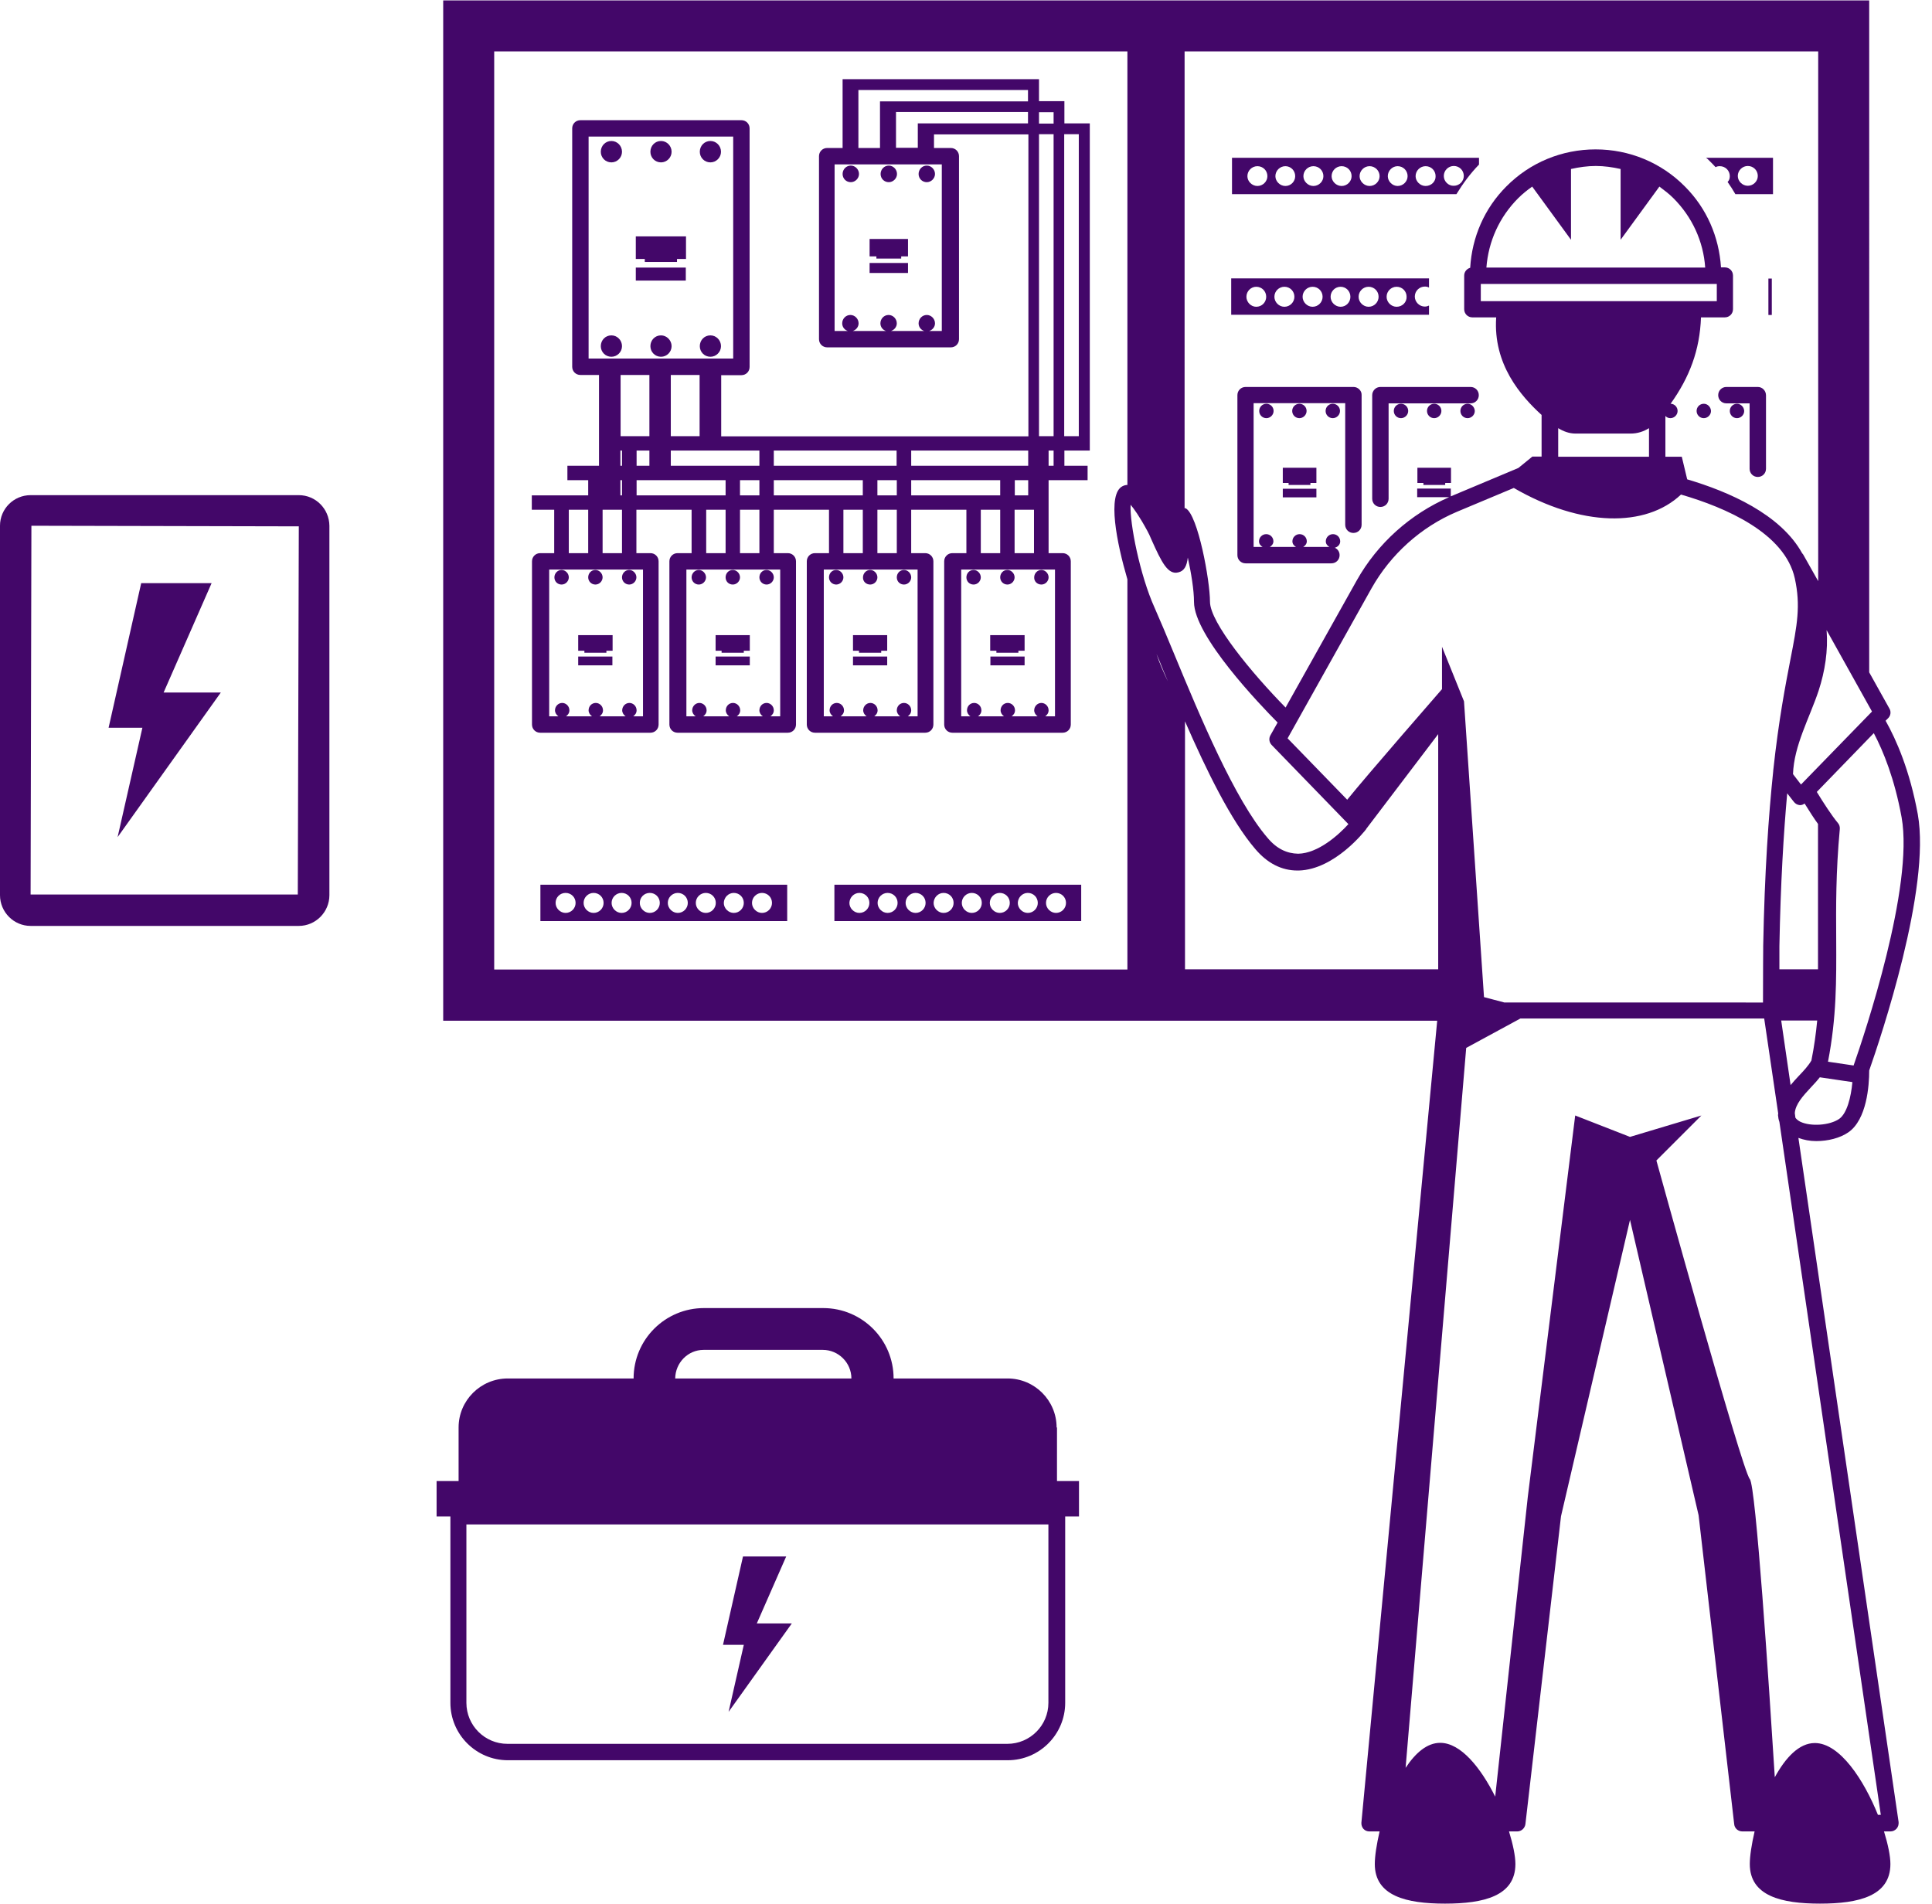
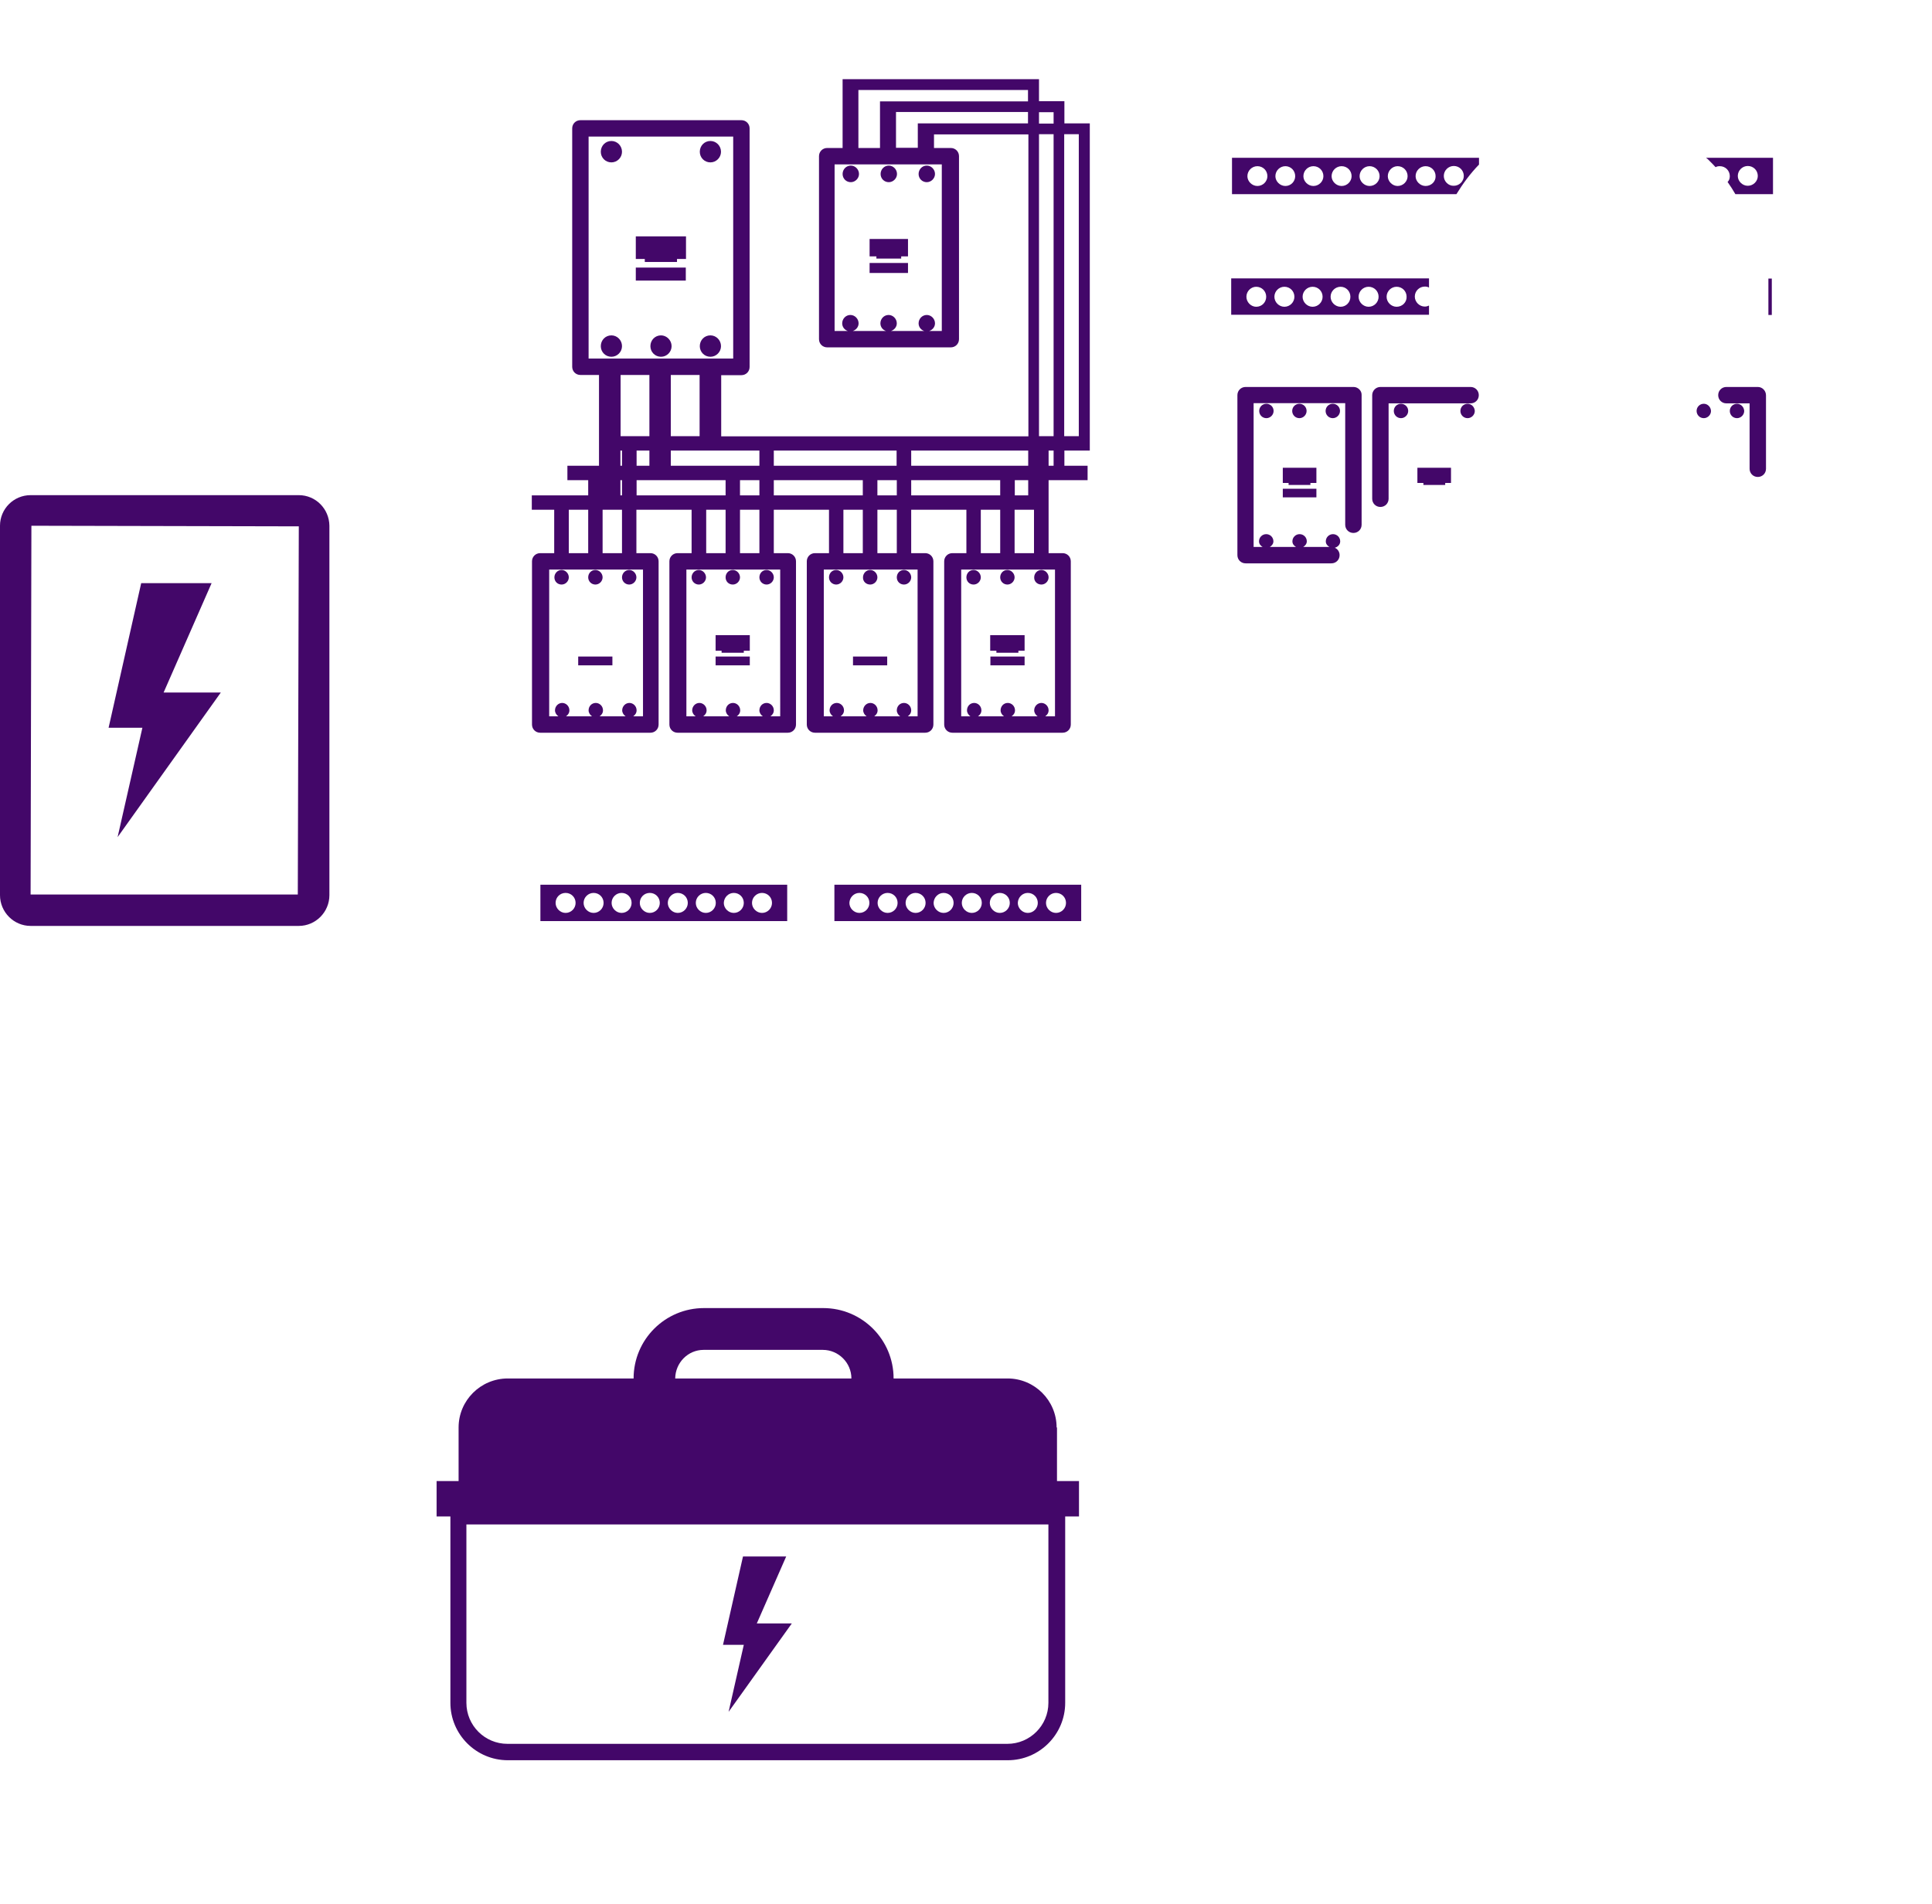
<svg xmlns="http://www.w3.org/2000/svg" fill="#430769" height="95.2" preserveAspectRatio="xMidYMid meet" version="1" viewBox="6.0 6.4 96.6 95.2" width="96.6" zoomAndPan="magnify">
  <g id="change1_1">
    <path d="M33.02,52.46h12.34v-1.82H33.02V52.46z M44.1,51.05c0.28,0,0.5,0.22,0.5,0.5c0,0.27-0.22,0.5-0.5,0.5 c-0.27,0-0.5-0.23-0.5-0.5C43.6,51.27,43.83,51.05,44.1,51.05z M42.69,51.05c0.28,0,0.5,0.22,0.5,0.5c0,0.27-0.22,0.5-0.5,0.5 c-0.27,0-0.5-0.23-0.5-0.5C42.2,51.27,42.42,51.05,42.69,51.05z M41.29,51.05c0.28,0,0.5,0.22,0.5,0.5c0,0.27-0.22,0.5-0.5,0.5 c-0.27,0-0.5-0.23-0.5-0.5C40.79,51.27,41.02,51.05,41.29,51.05z M39.89,51.05c0.28,0,0.5,0.22,0.5,0.5c0,0.27-0.22,0.5-0.5,0.5 c-0.27,0-0.5-0.23-0.5-0.5C39.39,51.27,39.62,51.05,39.89,51.05z M38.49,51.05c0.28,0,0.5,0.22,0.5,0.5c0,0.27-0.22,0.5-0.5,0.5 c-0.27,0-0.5-0.23-0.5-0.5C37.99,51.27,38.21,51.05,38.49,51.05z M37.08,51.05c0.28,0,0.5,0.22,0.5,0.5c0,0.27-0.22,0.5-0.5,0.5 c-0.27,0-0.5-0.23-0.5-0.5C36.58,51.27,36.81,51.05,37.08,51.05z M35.68,51.05c0.28,0,0.5,0.22,0.5,0.5c0,0.27-0.22,0.5-0.5,0.5 c-0.27,0-0.5-0.23-0.5-0.5C35.18,51.27,35.41,51.05,35.68,51.05z M34.28,51.05c0.28,0,0.5,0.22,0.5,0.5c0,0.27-0.22,0.5-0.5,0.5 c-0.27,0-0.5-0.23-0.5-0.5C33.78,51.27,34,51.05,34.28,51.05z" />
    <path d="M47.72,52.46h12.34v-1.82H47.72V52.46z M58.8,51.05c0.28,0,0.5,0.22,0.5,0.5c0,0.27-0.22,0.5-0.5,0.5 c-0.27,0-0.5-0.23-0.5-0.5C58.3,51.27,58.53,51.05,58.8,51.05z M57.39,51.05c0.28,0,0.5,0.22,0.5,0.5c0,0.27-0.22,0.5-0.5,0.5 c-0.27,0-0.5-0.23-0.5-0.5C56.9,51.27,57.12,51.05,57.39,51.05z M55.99,51.05c0.28,0,0.5,0.22,0.5,0.5c0,0.27-0.22,0.5-0.5,0.5 c-0.27,0-0.5-0.23-0.5-0.5C55.49,51.27,55.72,51.05,55.99,51.05z M54.59,51.05c0.28,0,0.5,0.22,0.5,0.5c0,0.27-0.22,0.5-0.5,0.5 c-0.27,0-0.5-0.23-0.5-0.5C54.09,51.27,54.32,51.05,54.59,51.05z M53.18,51.05c0.28,0,0.5,0.22,0.5,0.5c0,0.27-0.22,0.5-0.5,0.5 c-0.27,0-0.5-0.23-0.5-0.5C52.69,51.27,52.91,51.05,53.18,51.05z M51.78,51.05c0.28,0,0.5,0.22,0.5,0.5c0,0.27-0.22,0.5-0.5,0.5 c-0.27,0-0.5-0.23-0.5-0.5C51.28,51.27,51.51,51.05,51.78,51.05z M50.38,51.05c0.28,0,0.5,0.22,0.5,0.5c0,0.27-0.22,0.5-0.5,0.5 c-0.27,0-0.5-0.23-0.5-0.5C49.88,51.27,50.11,51.05,50.38,51.05z M48.97,51.05c0.28,0,0.5,0.22,0.5,0.5c0,0.27-0.22,0.5-0.5,0.5 c-0.27,0-0.5-0.23-0.5-0.5C48.48,51.27,48.7,51.05,48.97,51.05z" />
    <path d="M59.22,12.57v-0.57v-0.54h-0.54h-0.73V10.9v-0.54h-0.54h-8.48l0,0h-0.8v3.44h-0.77c-0.23,0-0.41,0.18-0.41,0.41v9.15 c0,0.23,0.18,0.41,0.41,0.41h6.18c0.23,0,0.41-0.18,0.41-0.41v-9.15c0-0.23-0.18-0.41-0.41-0.41h-0.84v-0.68h4.72v15.1H42.06v-3.06 h1.01c0.23,0,0.41-0.18,0.41-0.41V12.82c0-0.23-0.18-0.41-0.41-0.41h-8.05c-0.23,0-0.41,0.18-0.41,0.41v11.92 c0,0.23,0.18,0.41,0.41,0.41h0.93v4.54h-1.58v0.72h1.04v0.76h-2.82v0.72h1.12v2.17h-0.7c-0.23,0-0.41,0.18-0.41,0.41v8.16 c0,0.23,0.18,0.41,0.41,0.41h5.51c0.23,0,0.41-0.18,0.41-0.41v-8.16c0-0.23-0.18-0.41-0.41-0.41h-0.7v-2.17h2.76v2.17h-0.7 c-0.23,0-0.41,0.18-0.41,0.41v8.16c0,0.23,0.18,0.41,0.41,0.41h5.51c0.23,0,0.41-0.18,0.41-0.41v-8.16c0-0.23-0.18-0.41-0.41-0.41 h-0.7v-2.17h2.76v2.17h-0.7c-0.23,0-0.41,0.18-0.41,0.41v8.16c0,0.23,0.18,0.41,0.41,0.41h5.51c0.23,0,0.41-0.18,0.41-0.41v-8.16 c0-0.23-0.18-0.41-0.41-0.41h-0.7v-2.17h2.76v2.17h-0.7c-0.23,0-0.41,0.18-0.41,0.41v8.16c0,0.23,0.18,0.41,0.41,0.41h5.51 c0.23,0,0.41-0.18,0.41-0.41v-8.16c0-0.23-0.18-0.41-0.41-0.41h-0.7v-3.65h1.95v-0.72h-1.16v-0.76h1.27v-0.72l0,0v-15.1v-0.54 h-0.54H59.22z M58.68,12.01v0.57h-0.73v-0.57H58.68z M48.92,10.9h8.48v0.57h-6.6l0,0H50l0,0l0,0v0.54l0,0v1.79h-1.08V10.9z M53.12,22.95h-0.66c0.16-0.05,0.29-0.2,0.29-0.38c0-0.23-0.19-0.42-0.41-0.42c-0.23,0-0.41,0.19-0.41,0.42 c0,0.18,0.12,0.33,0.28,0.38h-1.66c0.16-0.05,0.29-0.2,0.29-0.38c0-0.23-0.19-0.42-0.41-0.42c-0.23,0-0.41,0.19-0.41,0.42 c0,0.18,0.12,0.33,0.28,0.38h-1.66c0.16-0.05,0.29-0.2,0.29-0.38c0-0.23-0.19-0.42-0.41-0.42c-0.23,0-0.41,0.19-0.41,0.42 c0,0.18,0.12,0.33,0.28,0.38h-0.66v-8.33h5.36V22.95z M52.69,12.57h-0.8v0.54v0.68H50.8v-1.79h6.6v0.57H52.69z M57.95,13.11h0.73 v15.1h-0.73V13.11z M57.41,30.41v0.76h-0.67v-0.76H57.41z M57.41,29.69h-5.85v-0.76h5.85V29.69z M50.84,30.41v0.76h-0.97v-0.76 H50.84z M44.69,29.69v-0.76h6.14v0.76H44.69z M43.97,28.93v0.76h-4.43v-0.76h1.44l0,0h1.07l0,0H43.97z M43.97,30.41v0.76H43v-0.76 H43.97z M38.47,28.93v0.76h-0.64v-0.76H38.47z M40.98,28.21h-1.44v-3.06h1.44V28.21z M35.43,13.23h7.23v11.1h-7.23V13.23z M38.47,25.15v3.06h-1.44v-3.06H38.47z M37.02,28.93h0.08v0.76h-0.08V28.93z M37.02,30.41h0.08v0.76h-0.08V30.41z M34.44,31.89 h0.97v2.17h-0.97V31.89z M38.12,42.22h-0.46c0.1-0.07,0.17-0.17,0.17-0.3c0-0.21-0.17-0.37-0.36-0.37c-0.2,0-0.36,0.17-0.36,0.37 c0,0.12,0.07,0.23,0.17,0.3h-1.3c0.1-0.07,0.17-0.17,0.17-0.3c0-0.21-0.17-0.37-0.36-0.37c-0.21,0-0.36,0.17-0.36,0.37 c0,0.12,0.07,0.23,0.17,0.3h-1.3c0.1-0.07,0.17-0.17,0.17-0.3c0-0.21-0.17-0.37-0.36-0.37c-0.2,0-0.36,0.17-0.36,0.37 c0,0.12,0.07,0.23,0.17,0.3h-0.46v-7.34h4.69V42.22z M37.1,34.06h-0.97v-2.17h0.89v0h0.08V34.06z M37.83,30.41h0.64v0h1.07v0h2.74 v0.76h-4.45V30.41z M41.31,31.89h0.97v2.17h-0.97V31.89z M44.98,42.22h-0.46c0.1-0.07,0.17-0.17,0.17-0.3 c0-0.21-0.17-0.37-0.36-0.37c-0.21,0-0.36,0.17-0.36,0.37c0,0.12,0.07,0.23,0.17,0.3h-1.3c0.1-0.07,0.17-0.17,0.17-0.3 c0-0.21-0.17-0.37-0.36-0.37c-0.21,0-0.36,0.17-0.36,0.37c0,0.12,0.07,0.23,0.17,0.3h-1.3c0.1-0.07,0.17-0.17,0.17-0.3 c0-0.21-0.17-0.37-0.36-0.37c-0.2,0-0.36,0.17-0.36,0.37c0,0.12,0.07,0.23,0.17,0.3h-0.46v-7.34h4.69V42.22z M43.97,34.06H43v-2.17 h0.97V34.06z M44.69,30.41h4.45v0.76h-4.45V30.41z M48.17,31.89h0.97v2.17h-0.97V31.89z M51.85,42.22h-0.46 c0.1-0.07,0.17-0.17,0.17-0.3c0-0.21-0.17-0.37-0.36-0.37c-0.21,0-0.36,0.17-0.36,0.37c0,0.12,0.07,0.23,0.17,0.3h-1.3 c0.1-0.07,0.17-0.17,0.17-0.3c0-0.21-0.17-0.37-0.36-0.37c-0.2,0-0.36,0.17-0.36,0.37c0,0.12,0.07,0.23,0.17,0.3h-1.3 c0.1-0.07,0.17-0.17,0.17-0.3c0-0.21-0.17-0.37-0.36-0.37c-0.21,0-0.36,0.17-0.36,0.37c0,0.12,0.07,0.23,0.17,0.3h-0.46v-7.34h4.69 V42.22z M50.84,34.06h-0.97v-2.17h0.97V34.06z M51.56,30.41h4.45v0.76h-4.45V30.41z M55.04,31.89h0.97v2.17h-0.97V31.89z M58.72,42.22h-0.46c0.1-0.07,0.17-0.17,0.17-0.3c0-0.21-0.17-0.37-0.36-0.37c-0.2,0-0.36,0.17-0.36,0.37 c0,0.12,0.07,0.23,0.17,0.3h-1.3c0.1-0.07,0.17-0.17,0.17-0.3c0-0.21-0.17-0.37-0.36-0.37c-0.21,0-0.36,0.17-0.36,0.37 c0,0.12,0.07,0.23,0.17,0.3h-1.3c0.1-0.07,0.17-0.17,0.17-0.3c0-0.21-0.17-0.37-0.36-0.37c-0.21,0-0.36,0.17-0.36,0.37 c0,0.12,0.07,0.23,0.17,0.3h-0.46v-7.34h4.69V42.22z M56.73,34.06v-2.17h0.97v2.17H56.73z M58.68,29.69h-0.25v-0.76h0.25V29.69z M59.94,28.21h-0.73v-15.1h0.73V28.21z" />
    <path d="M55.52 39.23H57.23V39.67H55.52z" />
    <path d="M55.82 39.04L56.92 39.04 56.92 38.94 57.23 38.94 57.23 38.16 55.51 38.16 55.51 38.94 55.82 38.94z" />
    <path d="M54.68,35.63c0.2,0,0.36-0.17,0.36-0.36c0-0.2-0.17-0.37-0.36-0.37c-0.21,0-0.36,0.17-0.36,0.37 C54.32,35.47,54.47,35.63,54.68,35.63z" />
    <path d="M56.37,35.63c0.2,0,0.36-0.17,0.36-0.36c0-0.2-0.17-0.37-0.36-0.37c-0.21,0-0.36,0.17-0.36,0.37 C56.01,35.47,56.17,35.63,56.37,35.63z" />
    <path d="M58.07,35.63c0.2,0,0.36-0.17,0.36-0.36c0-0.2-0.17-0.37-0.36-0.37c-0.2,0-0.36,0.17-0.36,0.37 C57.7,35.47,57.86,35.63,58.07,35.63z" />
    <path d="M48.65 39.23H50.36V39.67H48.65z" />
-     <path d="M48.95 39.04L50.06 39.04 50.06 38.94 50.36 38.94 50.36 38.16 48.65 38.16 48.65 38.94 48.95 38.94z" />
    <path d="M47.81,35.63c0.2,0,0.36-0.17,0.36-0.36c0-0.2-0.17-0.37-0.36-0.37c-0.21,0-0.36,0.17-0.36,0.37 C47.45,35.47,47.61,35.63,47.81,35.63z" />
    <path d="M49.51,35.63c0.2,0,0.36-0.17,0.36-0.36c0-0.2-0.17-0.37-0.36-0.37c-0.2,0-0.36,0.17-0.36,0.37 C49.14,35.47,49.3,35.63,49.51,35.63z" />
    <path d="M51.2,35.63c0.2,0,0.36-0.17,0.36-0.36c0-0.2-0.17-0.37-0.36-0.37c-0.21,0-0.36,0.17-0.36,0.37 C50.84,35.47,50.99,35.63,51.2,35.63z" />
    <path d="M41.78 39.23H43.49V39.67H41.78z" />
    <path d="M42.08 39.04L43.19 39.04 43.19 38.94 43.49 38.94 43.49 38.16 41.78 38.16 41.78 38.94 42.08 38.94z" />
    <path d="M40.94,35.63c0.2,0,0.36-0.17,0.36-0.36c0-0.2-0.17-0.37-0.36-0.37c-0.2,0-0.36,0.17-0.36,0.37 C40.58,35.47,40.74,35.63,40.94,35.63z" />
    <path d="M42.64,35.63c0.2,0,0.36-0.17,0.36-0.36c0-0.2-0.17-0.37-0.36-0.37c-0.21,0-0.36,0.17-0.36,0.37 C42.28,35.47,42.43,35.63,42.64,35.63z" />
    <path d="M44.33,35.63c0.2,0,0.36-0.17,0.36-0.36c0-0.2-0.17-0.37-0.36-0.37c-0.21,0-0.36,0.17-0.36,0.37 C43.97,35.47,44.13,35.63,44.33,35.63z" />
    <path d="M34.91 39.23H36.62V39.67H34.91z" />
-     <path d="M35.22 39.04L36.32 39.04 36.32 38.94 36.63 38.94 36.63 38.16 34.91 38.16 34.91 38.94 35.22 38.94z" />
    <path d="M34.08,35.63c0.2,0,0.36-0.17,0.36-0.36c0-0.2-0.17-0.37-0.36-0.37c-0.2,0-0.36,0.17-0.36,0.37 C33.72,35.47,33.87,35.63,34.08,35.63z" />
    <path d="M35.77,35.63c0.2,0,0.36-0.17,0.36-0.36c0-0.2-0.17-0.37-0.36-0.37c-0.21,0-0.36,0.17-0.36,0.37 C35.41,35.47,35.57,35.63,35.77,35.63z" />
    <path d="M37.46,35.63c0.2,0,0.36-0.17,0.36-0.36c0-0.2-0.17-0.37-0.36-0.37c-0.2,0-0.36,0.17-0.36,0.37 C37.1,35.47,37.26,35.63,37.46,35.63z" />
    <path d="M37.79 19.78H40.29V20.43H37.79z" />
    <path d="M37.79 19.35L38.24 19.35 38.24 19.5 39.85 19.5 39.85 19.35 40.3 19.35 40.3 18.22 37.79 18.22z" />
    <path d="M36.57,13.45c-0.3,0-0.53,0.24-0.53,0.54c0,0.29,0.23,0.53,0.53,0.53c0.29,0,0.53-0.24,0.53-0.53 C37.1,13.69,36.86,13.45,36.57,13.45z" />
-     <path d="M39.05,14.52c0.29,0,0.53-0.24,0.53-0.53c0-0.3-0.24-0.54-0.53-0.54c-0.3,0-0.53,0.24-0.53,0.54 C38.52,14.28,38.75,14.52,39.05,14.52z" />
    <path d="M41.52,13.45c-0.3,0-0.53,0.24-0.53,0.54c0,0.29,0.23,0.53,0.53,0.53c0.29,0,0.53-0.24,0.53-0.53 C42.05,13.69,41.81,13.45,41.52,13.45z" />
    <path d="M36.57,23.17c-0.3,0-0.53,0.24-0.53,0.54c0,0.29,0.23,0.53,0.53,0.53c0.29,0,0.53-0.24,0.53-0.53 C37.1,23.41,36.86,23.17,36.57,23.17z" />
    <path d="M39.05,23.17c-0.3,0-0.53,0.24-0.53,0.54c0,0.29,0.23,0.53,0.53,0.53c0.29,0,0.53-0.24,0.53-0.53 C39.58,23.41,39.33,23.17,39.05,23.17z" />
    <path d="M41.52,23.17c-0.3,0-0.53,0.24-0.53,0.54c0,0.29,0.23,0.53,0.53,0.53c0.29,0,0.53-0.24,0.53-0.53 C42.05,23.41,41.81,23.17,41.52,23.17z" />
    <path d="M49.48 19.55H51.4V20.05H49.48z" />
    <path d="M49.82 19.33L51.06 19.33 51.06 19.22 51.4 19.22 51.4 18.35 49.48 18.35 49.48 19.22 49.82 19.22z" />
    <path d="M48.54,15.51c0.22,0,0.41-0.19,0.41-0.41c0-0.23-0.19-0.42-0.41-0.42c-0.23,0-0.41,0.19-0.41,0.42 C48.13,15.33,48.31,15.51,48.54,15.51z" />
    <path d="M50.44,15.51c0.22,0,0.41-0.19,0.41-0.41c0-0.23-0.19-0.42-0.41-0.42c-0.23,0-0.41,0.19-0.41,0.42 C50.03,15.33,50.21,15.51,50.44,15.51z" />
    <path d="M52.34,15.51c0.22,0,0.41-0.19,0.41-0.41c0-0.23-0.19-0.42-0.41-0.42c-0.23,0-0.41,0.19-0.41,0.42 C51.93,15.33,52.11,15.51,52.34,15.51z" />
    <path d="M79.95,14.63v-0.34H67.6v1.82h11.22C79.14,15.59,79.51,15.08,79.95,14.63z M68.87,15.7c-0.27,0-0.5-0.23-0.5-0.49 c0-0.28,0.23-0.5,0.5-0.5c0.28,0,0.5,0.22,0.5,0.5C69.37,15.47,69.15,15.7,68.87,15.7z M70.27,15.7c-0.27,0-0.5-0.23-0.5-0.49 c0-0.28,0.23-0.5,0.5-0.5c0.27,0,0.49,0.22,0.49,0.5C70.76,15.47,70.55,15.7,70.27,15.7z M71.67,15.7c-0.27,0-0.5-0.23-0.5-0.49 c0-0.28,0.23-0.5,0.5-0.5c0.28,0,0.5,0.22,0.5,0.5C72.17,15.47,71.95,15.7,71.67,15.7z M73.08,15.7c-0.27,0-0.5-0.23-0.5-0.49 c0-0.28,0.23-0.5,0.5-0.5c0.28,0,0.5,0.22,0.5,0.5C73.58,15.47,73.36,15.7,73.08,15.7z M74.48,15.7c-0.27,0-0.5-0.23-0.5-0.49 c0-0.28,0.23-0.5,0.5-0.5c0.27,0,0.5,0.22,0.5,0.5C74.98,15.47,74.76,15.7,74.48,15.7z M75.88,15.7c-0.26,0-0.49-0.23-0.49-0.49 c0-0.28,0.23-0.5,0.49-0.5c0.28,0,0.5,0.22,0.5,0.5C76.38,15.47,76.16,15.7,75.88,15.7z M77.28,15.7c-0.27,0-0.5-0.23-0.5-0.49 c0-0.28,0.23-0.5,0.5-0.5c0.28,0,0.5,0.22,0.5,0.5C77.79,15.47,77.57,15.7,77.28,15.7z M78.19,15.2c0-0.28,0.23-0.5,0.5-0.5 c0.28,0,0.5,0.22,0.5,0.5c0,0.26-0.22,0.49-0.5,0.49C78.42,15.7,78.19,15.47,78.19,15.2z" />
    <path d="M91.78,14.76c0.07-0.04,0.13-0.05,0.21-0.05c0.28,0,0.5,0.22,0.5,0.5c0,0.11-0.03,0.21-0.11,0.29 c0.14,0.2,0.27,0.4,0.39,0.61h1.88v-1.82H91.3c0.08,0.05,0.14,0.12,0.22,0.2C91.6,14.57,91.69,14.66,91.78,14.76z M93.39,14.7 c0.28,0,0.5,0.22,0.5,0.5c0,0.26-0.22,0.49-0.5,0.49c-0.27,0-0.5-0.23-0.5-0.49C92.89,14.92,93.12,14.7,93.39,14.7z" />
    <path d="M77.45,21.68c-0.07,0.03-0.13,0.05-0.21,0.05c-0.27,0-0.5-0.23-0.5-0.5c0-0.28,0.23-0.5,0.5-0.5 c0.08,0,0.14,0.01,0.21,0.05v-0.46h-9.89v1.82h9.89V21.68z M68.81,21.74c-0.26,0-0.49-0.23-0.49-0.5c0-0.28,0.23-0.5,0.49-0.5 c0.28,0,0.5,0.22,0.5,0.5C69.31,21.51,69.1,21.74,68.81,21.74z M70.22,21.74c-0.27,0-0.5-0.23-0.5-0.5c0-0.28,0.23-0.5,0.5-0.5 c0.28,0,0.5,0.22,0.5,0.5C70.72,21.51,70.5,21.74,70.22,21.74z M71.63,21.74c-0.27,0-0.5-0.23-0.5-0.5c0-0.28,0.23-0.5,0.5-0.5 c0.28,0,0.5,0.22,0.5,0.5C72.13,21.51,71.91,21.74,71.63,21.74z M73.03,21.74c-0.27,0-0.5-0.23-0.5-0.5c0-0.28,0.23-0.5,0.5-0.5 c0.27,0,0.49,0.22,0.49,0.5C73.52,21.51,73.31,21.74,73.03,21.74z M74.43,21.74c-0.27,0-0.5-0.23-0.5-0.5c0-0.28,0.23-0.5,0.5-0.5 c0.28,0,0.5,0.22,0.5,0.5C74.93,21.51,74.71,21.74,74.43,21.74z M75.83,21.74c-0.27,0-0.5-0.23-0.5-0.5c0-0.28,0.23-0.5,0.5-0.5 c0.28,0,0.5,0.22,0.5,0.5C76.34,21.51,76.12,21.74,75.83,21.74z" />
    <path d="M94.42 20.33H94.59V22.15H94.42z" />
    <path d="M93.89,25.75h-1.57c-0.23,0-0.41,0.18-0.41,0.41c0,0.23,0.18,0.41,0.41,0.41h1.16v3.27c0,0.23,0.18,0.41,0.41,0.41 c0.23,0,0.41-0.18,0.41-0.41v-3.67C94.3,25.94,94.12,25.75,93.89,25.75z" />
    <path d="M91.19,26.59c-0.2,0-0.36,0.16-0.36,0.36c0,0.19,0.15,0.36,0.36,0.36c0.19,0,0.36-0.16,0.36-0.36 C91.54,26.75,91.38,26.59,91.19,26.59z" />
    <path d="M92.85,26.59c-0.2,0-0.36,0.16-0.36,0.36c0,0.19,0.15,0.36,0.36,0.36c0.19,0,0.36-0.16,0.36-0.36 C93.2,26.75,93.04,26.59,92.85,26.59z" />
    <path d="M74.61,26.16v5.18c0,0.23,0.18,0.41,0.41,0.41s0.41-0.18,0.41-0.41v-4.77h4.1c0.23,0,0.41-0.18,0.41-0.41 c0-0.23-0.18-0.41-0.41-0.41h-4.51C74.79,25.75,74.61,25.94,74.61,26.16z" />
    <path d="M76.87 30.55L77.17 30.55 77.17 30.65 78.26 30.65 78.26 30.55 78.55 30.55 78.55 29.79 76.87 29.79z" />
    <path d="M76.05,26.59c-0.2,0-0.36,0.16-0.36,0.36c0,0.19,0.15,0.36,0.36,0.36c0.19,0,0.36-0.16,0.36-0.36 C76.41,26.75,76.25,26.59,76.05,26.59z" />
-     <path d="M78.07,26.95c0-0.2-0.16-0.36-0.36-0.36c-0.2,0-0.36,0.16-0.36,0.36c0,0.19,0.15,0.36,0.36,0.36 C77.91,27.31,78.07,27.14,78.07,26.95z" />
    <path d="M79.38,26.59c-0.2,0-0.36,0.16-0.36,0.36c0,0.19,0.15,0.36,0.36,0.36c0.19,0,0.36-0.16,0.36-0.36 C79.73,26.75,79.57,26.59,79.38,26.59z" />
    <path d="M73.68,25.75h-5.4c-0.23,0-0.41,0.18-0.41,0.41v8c0,0.23,0.18,0.41,0.41,0.41h4.29c0.23,0,0.41-0.18,0.41-0.41 c0-0.17-0.1-0.31-0.24-0.37c0.15-0.04,0.27-0.16,0.27-0.32c0-0.2-0.16-0.36-0.36-0.36c-0.2,0-0.36,0.16-0.36,0.36 c0,0.13,0.08,0.22,0.18,0.28h-1.31c0.1-0.06,0.18-0.16,0.18-0.28c0-0.2-0.16-0.36-0.36-0.36c-0.2,0-0.36,0.16-0.36,0.36 c0,0.13,0.08,0.22,0.18,0.28h-1.31c0.1-0.06,0.18-0.16,0.18-0.28c0-0.2-0.16-0.36-0.36-0.36c-0.2,0-0.36,0.16-0.36,0.36 c0,0.13,0.08,0.22,0.18,0.28h-0.45v-7.19h4.58v6.08c0,0.23,0.18,0.41,0.41,0.41c0.23,0,0.41-0.18,0.41-0.41v-6.49 C74.09,25.94,73.9,25.75,73.68,25.75z" />
    <path d="M70.14 30.84H71.82V31.27H70.14z" />
    <path d="M71.82 29.79L70.14 29.79 70.14 30.55 70.43 30.55 70.43 30.65 71.52 30.65 71.52 30.55 71.82 30.55z" />
    <path d="M68.96,26.95c0,0.19,0.15,0.36,0.36,0.36c0.19,0,0.36-0.16,0.36-0.36c0-0.2-0.16-0.36-0.36-0.36 C69.12,26.59,68.96,26.75,68.96,26.95z" />
    <path d="M71.33,26.95c0-0.2-0.16-0.36-0.36-0.36c-0.2,0-0.36,0.16-0.36,0.36c0,0.19,0.15,0.36,0.36,0.36 C71.17,27.31,71.33,27.14,71.33,26.95z" />
    <path d="M72.28,26.95c0,0.19,0.15,0.36,0.36,0.36c0.19,0,0.36-0.16,0.36-0.36c0-0.2-0.16-0.36-0.36-0.36 C72.44,26.59,72.28,26.75,72.28,26.95z" />
    <path d="M42.43 92L45.59 87.58 43.84 87.58 45.31 84.23 43.15 84.23 42.15 88.65 43.19 88.65z" />
    <path d="M58.83,77.78c0-1.35-1.1-2.45-2.45-2.45h-5.7c0-1.95-1.58-3.52-3.52-3.52h-5.96c-1.94,0-3.52,1.57-3.52,3.52h-6.29 c-1.36,0-2.46,1.1-2.46,2.45v2.68h-1.1v1.77h0.69v9.32c0,1.58,1.29,2.87,2.87,2.87h25c1.58,0,2.87-1.29,2.87-2.87v-9.32h0.69v-1.77 h-1.1V77.78z M58.42,91.55c0,1.13-0.92,2.05-2.05,2.05h-25c-1.13,0-2.05-0.92-2.05-2.05v-8.92h29.1V91.55z M41.18,73.9h5.96 c0.78,0,1.43,0.64,1.43,1.43h-8.81C39.77,74.54,40.4,73.9,41.18,73.9z" />
    <path d="M20.94,31.16H7.53C6.69,31.16,6,31.84,6,32.69v18.47c0,0.85,0.69,1.54,1.53,1.54h13.41c0.84,0,1.53-0.69,1.53-1.54V32.69 C22.46,31.84,21.78,31.16,20.94,31.16z M20.89,51.13H7.53l0.04-18.44l13.37,0.03L20.89,51.13z" />
    <path d="M11.88 48.26L17.04 41.03 14.18 41.03 16.58 35.56 13.06 35.56 11.43 42.79 13.12 42.79z" />
-     <path d="M96.81,63.46c0.59,0,1.19-0.15,1.61-0.44c0.92-0.64,1.04-2.33,1.04-3.09c0.58-1.66,3.09-9.11,2.43-12.81 c-0.4-2.19-1.07-3.72-1.61-4.68l0.13-0.13c0.13-0.13,0.15-0.33,0.06-0.48l-1.01-1.81V6.42H28.16v51.02h49.7l-3.79,40.1 c-0.01,0.11,0.03,0.23,0.1,0.31c0.08,0.09,0.19,0.13,0.3,0.13h0.51c-0.15,0.65-0.24,1.23-0.24,1.63c0,1.6,1.58,1.98,3.51,1.98 c1.94,0,3.52-0.38,3.52-1.98c0-0.4-0.12-0.98-0.32-1.63h0.41c0.21,0,0.38-0.16,0.41-0.36l1.78-15.4L87.5,67.4l3.43,14.77 l1.78,15.45c0.02,0.21,0.2,0.36,0.41,0.36h0.61c-0.15,0.65-0.24,1.23-0.24,1.63c0,1.6,1.58,1.98,3.51,1.98 c1.94,0,3.52-0.38,3.52-1.98c0-0.4-0.12-0.98-0.32-1.63h0.32c0.12,0,0.23-0.05,0.31-0.14s0.11-0.21,0.1-0.33l-5.01-34.21 C96.19,63.4,96.49,63.46,96.81,63.46z M97.96,62.35c-0.48,0.33-1.43,0.39-1.95,0.14c-0.13-0.07-0.2-0.14-0.24-0.2l-0.03-0.23 c0.03-0.44,0.4-0.85,0.8-1.28c0.15-0.16,0.31-0.33,0.45-0.51l1.63,0.24C98.55,61.27,98.35,62.07,97.96,62.35z M81.22,56.53 l-1.02-0.27L79.2,41.47l-1.1-2.73v2.12c0,0-3.74,4.29-4.74,5.53l-2.98-3.07l4.19-7.49c0.96-1.71,2.48-3.08,4.28-3.84l2.84-1.19 c3.37,1.95,6.6,1.99,8.36,0.33c2.24,0.65,5.19,1.93,5.69,4.19c0.3,1.37,0.12,2.32-0.22,4.06c-0.24,1.25-0.58,2.97-0.86,5.57 c0,0.01,0,0.01,0,0.02c-0.23,2.2-0.43,5.02-0.5,8.74c0,0,0,0.01,0,0.01l0,0.16c0,0.24-0.01,0.78-0.01,2.65H81.22z M64.72,39.13 c-0.38-0.92-0.72-1.73-0.99-2.34c-0.73-1.61-1.25-4.23-1.2-5.15c0.16,0.19,0.44,0.57,0.85,1.33c0.05,0.09,0.12,0.24,0.2,0.43 c0.5,1.12,0.82,1.76,1.34,1.62c0.29-0.07,0.42-0.31,0.47-0.74c0.17,0.77,0.31,1.63,0.31,2.22c0,1.7,3.29,5.13,4.18,6.03l-0.36,0.64 c-0.09,0.16-0.06,0.35,0.06,0.48l3.84,3.96c-0.51,0.56-1.52,1.46-2.51,1.48c-0.56-0.01-1.07-0.24-1.53-0.79 C67.74,46.4,65.99,42.2,64.72,39.13z M64.4,40.48c-0.22-0.45-0.42-0.91-0.58-1.39c0.05,0.12,0.1,0.23,0.15,0.35 C64.1,39.78,64.25,40.13,64.4,40.48z M82.61,15.73l1.94,2.66v-3.54c0.4-0.09,0.82-0.15,1.24-0.15c0.42,0,0.84,0.06,1.24,0.15v3.54 l1.94-2.66c0.24,0.18,0.48,0.36,0.7,0.58c0.94,0.94,1.5,2.16,1.59,3.47H80.32c0.1-1.31,0.65-2.53,1.59-3.47 C82.13,16.09,82.37,15.9,82.61,15.73z M80.04,20.6h11.65h0.15v0.86H80.04V20.6z M83.91,27.81c0.26,0.16,0.55,0.27,0.86,0.27h2.77 c0.33,0,0.64-0.1,0.91-0.27v1.43h-4.54V27.81z M95.99,46.66c0.01,0,0.02,0,0.02,0c0.08,0,0.15-0.03,0.22-0.08 c0.26,0.42,0.48,0.76,0.67,1.02v7.27h-1.93c0-0.59,0-0.85,0-1l0-0.16c0.06-3.16,0.21-5.64,0.39-7.64l0.32,0.41 C95.76,46.59,95.87,46.65,95.99,46.66z M96.86,57.43c-0.06,0.64-0.15,1.3-0.29,2c-0.15,0.26-0.38,0.51-0.63,0.77 c-0.14,0.15-0.28,0.3-0.41,0.46l-0.47-3.23H96.86z M101.08,47.27c0.62,3.46-1.84,10.81-2.4,12.41l-1.28-0.19 c0.43-2.23,0.42-4.05,0.41-6.13c-0.01-1.64-0.02-3.34,0.18-5.5c0.01-0.11-0.02-0.22-0.09-0.3c-0.31-0.37-0.73-1.02-1.06-1.56 l2.85-2.94C100.17,43.97,100.73,45.35,101.08,47.27z M96.05,45.63l-0.4-0.52c0.05-1.44,0.82-2.79,1.28-4.17 c0.32-0.98,0.48-2.01,0.4-3.03l2.27,4.07L96.05,45.63z M96.91,8.97v26.49l-0.75-1.33c-0.01-0.02-0.03-0.04-0.05-0.06 c-1.08-1.96-3.68-3.09-5.75-3.7l-0.27-1.13h-0.82V27.2c0.06,0.07,0.15,0.11,0.25,0.11c0.19,0,0.36-0.16,0.36-0.36 c0-0.2-0.16-0.36-0.35-0.36c0.95-1.33,1.46-2.68,1.52-4.32h1.19c0.23,0,0.41-0.18,0.41-0.41v-1.68c0-0.23-0.18-0.41-0.41-0.41 h-0.19c-0.1-1.53-0.71-2.95-1.81-4.05c-1.18-1.19-2.77-1.85-4.46-1.85s-3.28,0.66-4.46,1.85c-1.1,1.1-1.72,2.54-1.81,4.07 c-0.17,0.05-0.3,0.2-0.3,0.39v1.68c0,0.23,0.18,0.41,0.41,0.41h1.19c-0.16,2.35,1.23,3.93,2.27,4.88v2.08h-0.46l-0.7,0.57 l-3.38,1.42v-0.39h-1.68v0.43h1.6c-1.94,0.84-3.58,2.31-4.62,4.16l-3.56,6.36c-1.68-1.71-3.78-4.25-3.78-5.29 c0-1.06-0.6-4.33-1.21-4.67c-0.02-0.01-0.04-0.01-0.06-0.01V8.97H96.91z M30.71,54.88V8.97h31.66v21.68 c-0.08,0-0.16,0.02-0.24,0.06c-0.79,0.39-0.29,2.85,0.24,4.66v19.51H30.71z M65.25,42.47c1.07,2.45,2.3,4.97,3.51,6.38 c0.61,0.72,1.32,1.08,2.11,1.08c0.02,0,0.05,0,0.07,0c1.8-0.05,3.3-1.98,3.37-2.07c0,0,0,0,0-0.01l3.6-4.74v11.76H65.25V42.47z M99.9,97.16c-0.7-1.74-1.9-3.6-3.16-3.6c-0.79,0-1.47,0.74-2,1.71c-0.29-4.61-0.95-14.59-1.25-14.91 c-0.39-0.43-4.67-15.93-4.67-15.93l2.25-2.25l-3.57,1.07l-2.74-1.07l-2.37,19.07l-1.63,14.99c-0.71-1.42-1.71-2.69-2.75-2.69 c-0.66,0-1.24,0.51-1.73,1.25l3.03-36l2.71-1.47h12.19l0.7,4.75c0,0.03-0.01,0.05-0.01,0.08c0.01,0.12,0.03,0.23,0.07,0.34 l5.07,34.65H99.9z" />
  </g>
</svg>